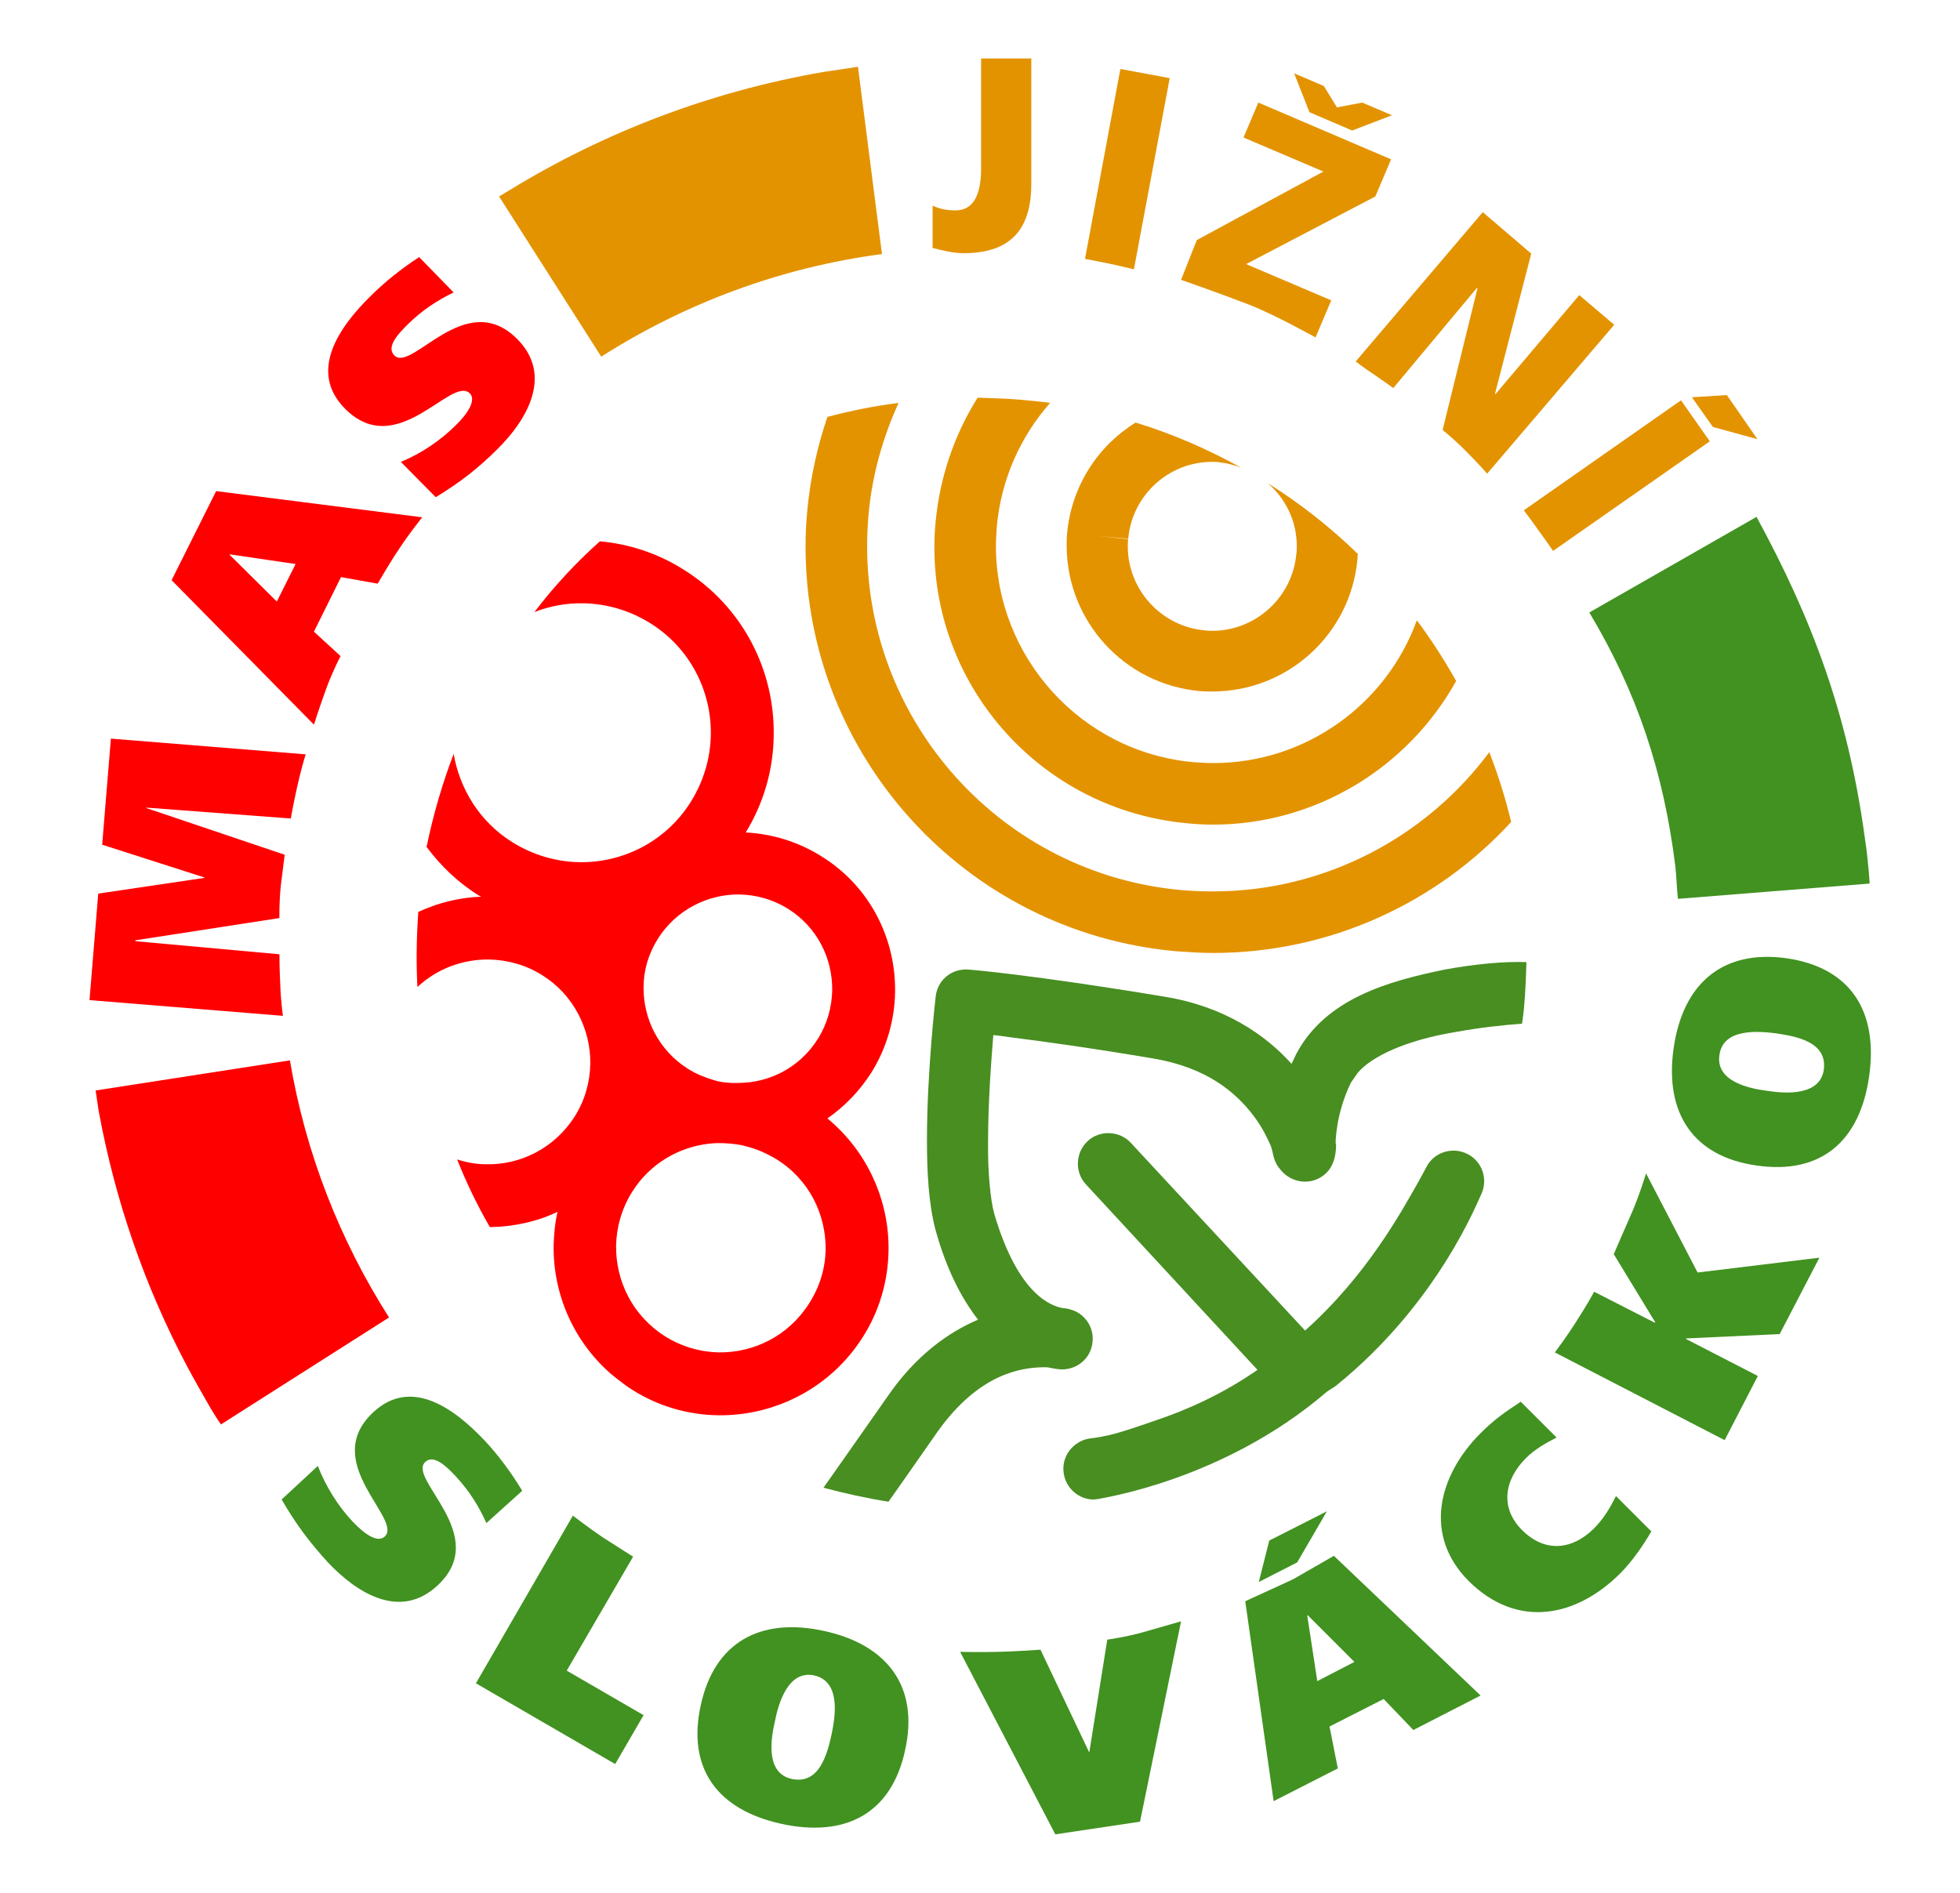
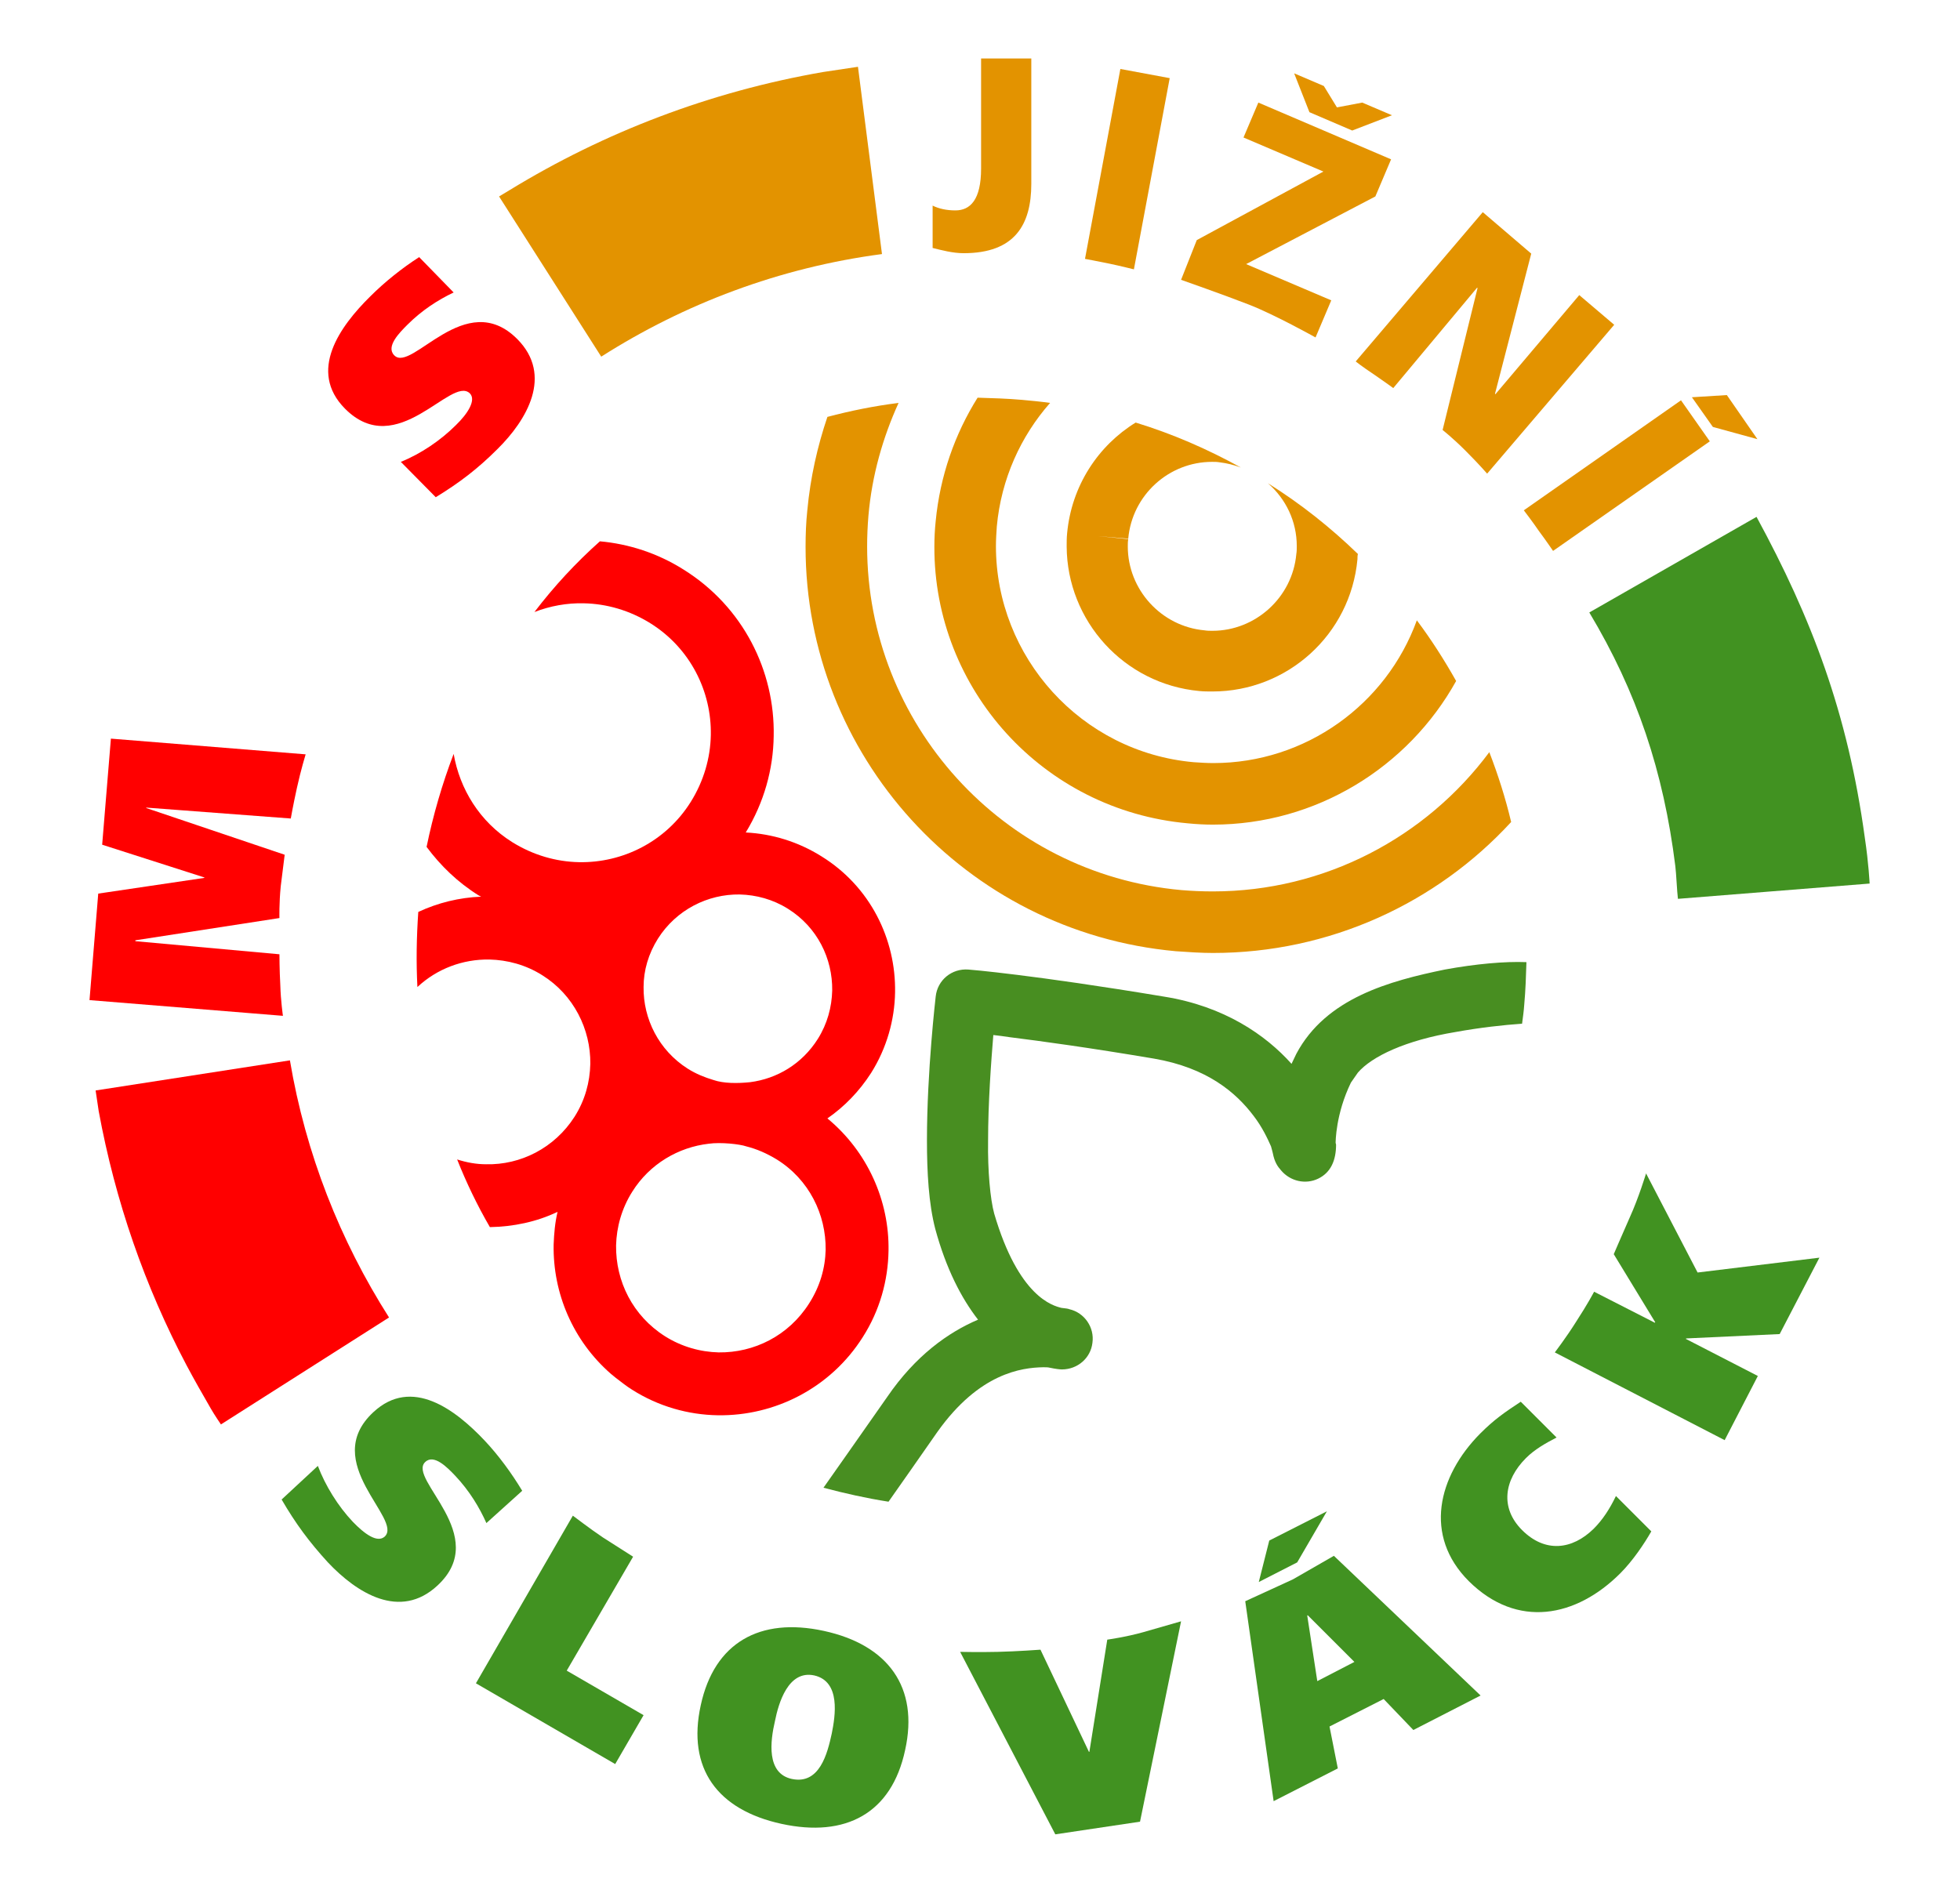
<svg xmlns="http://www.w3.org/2000/svg" version="1.1" id="Vrstva_1" x="0px" y="0px" viewBox="0 0 448.9 433.7" style="enable-background:new 0 0 448.9 433.7;" xml:space="preserve">
  <style type="text/css">
	.st0{fill:#FF0000;}
	.st1{fill:#488E21;}
	.st2{fill:#E39300;}
	.st3{fill:#419221;}
</style>
  <g>
    <path class="st0" d="M189.5,256.2c3.9-2.7,7.3-6.2,10-10.4c3.6-5.7,5.4-12.2,5.5-18.5c0.2-12.2-5.7-24.2-16.8-31.1   c-5.4-3.4-11.4-5.2-17.4-5.5c4.2-6.9,6.3-14.5,6.4-22.1c0.3-14.9-7-29.6-20.6-38.1c-6-3.8-12.6-5.9-19.2-6.5   c-5.5,4.9-10.5,10.3-15,16.2c3.6-1.4,7.5-2.1,11.3-2c5.2,0.1,10.5,1.6,15.3,4.6c9.1,5.7,14,15.6,13.8,25.6   c-0.1,5.2-1.6,10.5-4.6,15.3c-5.7,9.1-15.6,14-25.6,13.8c-5.2-0.1-10.5-1.6-15.3-4.6c-7.5-4.7-12-12.2-13.4-20.2   c-2.6,6.8-4.7,14-6.2,21.3c3.2,4.3,7.1,8.1,11.9,11.1c0.2,0.1,0.4,0.2,0.6,0.3c-5,0.2-9.9,1.4-14.4,3.5c-0.4,5.8-0.5,11.5-0.2,17.2   c4.5-4.2,10.4-6.4,16.5-6.3c4.1,0.1,8.3,1.2,12.1,3.6c7.2,4.5,11.1,12.4,11,20.3c-0.1,4.2-1.2,8.3-3.6,12.1   c-4.6,7.2-12.4,11.1-20.3,10.9c-2.2,0-4.4-0.4-6.6-1.1c2.1,5.3,4.6,10.5,7.5,15.5c5.4-0.1,10.7-1.2,15.5-3.5   c-0.6,2.5-0.8,5-0.9,7.5c-0.2,11.1,4.4,22,13.1,29.6c0.4,0.3,0.7,0.6,1.1,0.9c1.2,0.9,2.4,1.9,3.7,2.7c6.1,3.9,13,5.8,19.7,5.9   c13,0.2,25.8-6.2,33.2-17.9c3.9-6.1,5.8-13,5.9-19.8C203.7,275.1,198.7,263.8,189.5,256.2z M150.7,215c4.2-6.6,11.4-10.2,18.7-10.1   c3.8,0.1,7.6,1.1,11.1,3.3c6.7,4.2,10.2,11.4,10.1,18.7c-0.1,3.8-1.1,7.6-3.3,11.1c-3.6,5.7-9.3,9.1-15.5,9.9   c-2.9,0.3-6.1,0.3-8.4-0.5c-2-0.6-4-1.4-5.9-2.6c-6.6-4.2-10.2-11.4-10.1-18.7C147.4,222.3,148.5,218.5,150.7,215z M185.3,298.6   c-4.7,7.4-12.6,11.3-20.7,11.2c-4.2-0.1-8.5-1.3-12.3-3.7c-7.4-4.7-11.3-12.6-11.2-20.8c0.1-4.2,1.3-8.5,3.7-12.3   c4-6.4,10.6-10.2,17.5-11c2.8-0.4,7.2,0.1,8.6,0.6c2.4,0.6,4.7,1.6,7,3c7.4,4.6,11.3,12.6,11.2,20.7   C189,290.5,187.8,294.7,185.3,298.6z" />
    <path class="st1" d="M330.9,222.1c-12.6,2.6-27.2,6.5-34,19.3c-0.4,0.8-0.7,1.5-1.1,2.3c-5.9-6.6-15.4-13.2-29.2-15.4   c-30-5-44.6-6.2-44.8-6.2c-3.8-0.3-7.1,2.4-7.5,6.2c0,0.1-2,17-2,32.9c0,7.4,0.4,14.5,1.9,20.3c2.5,9.2,6,15.9,9.8,20.8   c-6.8,2.9-14.3,8.2-20.8,17.7c-6.5,9.3-12,17.1-14.6,20.8c4.9,1.3,9.8,2.4,14.9,3.2c2.9-4.1,6.8-9.7,11.2-16   c9.6-13.5,19.3-14.7,24.2-14.8c0.6,0,1.1,0,1.5,0.1c1.4,0.3,2.4,0.4,2.8,0.4c3.6,0,6.6-2.6,7-6.1c0.5-3.5-1.8-6.9-5.3-7.7   c-0.2-0.1-0.8-0.2-1.8-0.3c-2-0.5-9.8-2.5-15.4-21.6c-0.9-3.3-1.5-9.8-1.4-16.6c0-8.8,0.7-18.2,1.2-24.3c1.1,0.1,2.4,0.3,3.8,0.5   c7.2,0.9,18.2,2.4,33,4.9c12.2,2.1,18.8,7.8,22.8,13.1c2,2.6,3.2,5.2,4,7c0.1,0.3,0.4,1.5,0.4,1.5c0.4,2.1,1.1,3.1,1.9,4   c2.1,2.5,5.6,3.3,8.5,1.9c2.9-1.4,4.1-4.2,4.1-7.8l-0.1-0.4c0-0.2,0-6.6,3.5-13.8l1.6-2.3c3.2-3.7,10.9-7.4,22.4-9.3   c5.5-1,10.9-1.6,15.2-1.9c0.2-1.5,0.4-2.9,0.5-4.4c0.3-3.3,0.4-6.5,0.5-9.7C344.7,220.2,338,220.8,330.9,222.1z" />
    <path class="st2" d="M269.3,217.9c2.9,0.2,5.7,0.4,8.5,0.4c26.7,0,51.2-11.4,68.3-30c-1.3-5.5-3-10.8-5-16   c-14.5,19.5-37.7,31.9-63.3,31.9c-2.4,0-4.8-0.1-7.2-0.3c-41.1-3.7-72-38.3-72-78.7c0-2.4,0.1-4.7,0.3-7.1   c0.8-9.2,3.3-17.9,6.9-25.8c-5.6,0.7-11,1.8-16.3,3.2c-2.3,6.8-3.9,13.9-4.6,21.4c-0.3,2.8-0.4,5.6-0.4,8.4   C184.5,172.9,220.9,213.5,269.3,217.9z" />
    <path class="st2" d="M274.7,158.3c1,0.1,2,0.1,3,0.1c17.1,0,31.6-13,33.2-30.3c0-0.4,0-0.8,0.1-1.2c-6.3-6.1-13.1-11.5-20.6-16.2   c4.1,3.6,6.6,8.7,6.6,14.4c0,0.6,0,1.2-0.1,1.8c-0.9,10-9.4,17.6-19.2,17.6c-0.6,0-1.2,0-1.8-0.1c-10-0.9-17.6-9.4-17.6-19.2   c0-0.6,0-1.1,0.1-1.7l-7-0.7l7,0.6c0.9-10,9.3-17.6,19.2-17.6c0.6,0,1.1,0,1.7,0.1c1.7,0.2,3.3,0.6,4.9,1.2   c-7.6-4.2-15.6-7.7-24.1-10.3c-8.6,5.3-14.7,14.5-15.7,25.4l0,0c-0.1,1-0.1,2-0.1,3C244.4,142.2,257.4,156.7,274.7,158.3z" />
    <path class="st2" d="M272,188.6c2,0.2,3.9,0.3,5.8,0.3c23.6,0,44.7-13.1,55.7-32.9c-2.7-4.8-5.7-9.5-9-13.9   c-7,19.3-25.5,32.7-46.6,32.7c-1.5,0-3-0.1-4.5-0.2c-25.8-2.3-45.3-24.1-45.3-49.5c0-1.5,0.1-3,0.2-4.5l-7-0.6l7,0.6   c1-10.9,5.5-20.7,12.2-28.3c-2.1-0.3-4.2-0.5-6.4-0.7c-3.4-0.3-6.8-0.4-10.2-0.5c-5.2,8.3-8.6,17.9-9.6,28.3   c-0.2,1.9-0.3,3.9-0.3,5.8C213.9,157.8,238.8,185.6,272,188.6z" />
-     <path class="st1" d="M336,264.3c-3.5-1.7-7.7-0.3-9.4,3.2c0,0-0.6,1.2-1.9,3.5c-3.7,6.5-11.6,21.1-25.8,33.8L259,261.8   c-2.6-2.8-7.1-3-9.9-0.4c-2.8,2.6-3,7.1-0.4,9.9l39.3,42.5c-7.9,5.5-16.2,9.2-23.1,11.5c-4.6,1.6-8.4,2.9-11.1,3.5   c-2.7,0.6-4.1,0.7-4.1,0.7c-3.8,0.5-6.6,4-6.1,7.8c0.4,3.5,3.4,6.2,6.9,6.2l0.9-0.1c0.7-0.2,28.8-4.2,52.5-24.6l2-1.3   c23.7-19.1,32.7-42.8,33.3-43.8C340.9,270.2,339.5,266,336,264.3z" />
    <path class="st2" d="M202,58.2l-5.5-42.9c0,0-5.4,0.8-8,1.2c-25.9,4.5-50.1,13.8-71.7,27c-0.8,0.5-2.5,1.5-2.5,1.5l23.4,36.7   C156.7,69.6,178.5,61.3,202,58.2" />
    <path class="st3" d="M428.2,202.4c0,0-0.2-4.5-1.1-10.5c-3.9-28.6-12.2-50.3-24.8-73.5L364,140.3c10.9,18.2,17,36.4,19.7,58.1   c0.2,1.5,0.4,6,0.6,7.5L428.2,202.4z" />
    <path class="st0" d="M66.4,242.9l-44.5,6.9c0,0,0.4,2.7,0.7,4.7c3.8,20.7,10.6,40.2,20.1,58.2c1.8,3.4,3.7,6.7,5.6,10   c0.8,1.4,2.3,3.6,2.3,3.6l38.5-24.5C77.9,284.2,70,264.3,66.4,242.9" />
    <path class="st0" d="M20.5,229.1l2-24.4l24.3-3.6l0-0.1l-23.4-7.5l2-24.3l44.6,3.6c0,0-1.1,3.6-2,7.7c-0.9,4.1-1.4,7-1.4,7   L33.5,185l0,0.1l31.7,10.7c0,0-0.4,3.2-0.9,7.2c-0.4,4-0.3,7.3-0.3,7.3l-33,5.1l0,0.2l33,3c0,0,0,3.5,0.2,7.1c0.1,3.6,0.6,7,0.6,7   L20.5,229.1z" />
-     <path class="st0" d="M63.4,137.8l4.3-8.6l-15-2.2l-0.1,0.1L63.4,137.8z M39.3,132.9l10.2-20.4l47.2,6c0,0-2.9,3.6-5.2,7.1   c-2.3,3.4-5,8.1-5,8.1l-8.4-1.5l-6.2,12.5l6.1,5.6c0,0-1.8,3.4-3.3,7.5c-1.5,4.1-2.8,8.2-2.8,8.2L39.3,132.9z" />
    <path class="st0" d="M103.9,67c-3.6,1.7-7.3,4.1-10.6,7.4c-1.8,1.8-5,5-3,7c4,4.1,16.3-15.7,28.2-3.7c8.2,8.3,2.2,18.5-4.6,25.2   c-4.5,4.5-8.7,7.7-14.1,11l-8-8.1c4.5-1.8,9.1-4.9,12.6-8.4c2.8-2.7,4.7-5.8,3.2-7.3C103.3,86,91,105.7,79,93.6   c-8.5-8.6-1.2-18.8,5.8-25.7c3.3-3.3,7.3-6.5,11.2-9L103.9,67z" />
    <path class="st2" d="M213.6,47.1c1.4,0.7,3.2,1.1,5.2,1.1c3.4,0,5.9-2.4,5.9-9.6l0-25.2l11.5,0l0,28.7c0,9.4-3.8,15.9-15.5,15.9   c-2.5,0-5.1-0.7-7.1-1.2V47.1z" />
    <path class="st2" d="M256.6,15.8l11.3,2.1l-8.2,43.8c0,0-3.2-0.8-5.6-1.3c-2.4-0.5-5.6-1.1-5.6-1.1L256.6,15.8z" />
    <path class="st2" d="M309.7,29.9l-9.8-4.2l-3.5-8.9l6.8,2.9l3,4.9l5.8-1.1l6.8,2.9L309.7,29.9z M315,45l-29.6,15.5l19.5,8.3   l-3.6,8.5c0,0-9.3-5.2-15.2-7.5c-5.9-2.3-15.6-5.7-15.6-5.7l3.6-9.1l29-15.7l-18.3-7.8l3.4-8l30.4,13L315,45z" />
    <path class="st2" d="M339.6,48.6l11.1,9.5l-8.3,32.1l0.1,0.1l19.2-22.7l8,6.8l-29.1,34.1c0,0-1.9-2.2-5-5.3   c-2.9-2.9-5.2-4.7-5.2-4.7l8-32.5l-0.1-0.1l-19.2,23c0,0-1.9-1.4-4.1-2.9c-3.3-2.2-4.5-3.2-4.5-3.2L339.6,48.6z" />
    <path class="st2" d="M395.5,90.5l7,10.1l-10.2-2.8l-4.8-6.8L395.5,90.5z M385,91.7l6.6,9.4l-35.9,25.1c0,0-1.7-2.5-3.2-4.5   c-1.5-2.2-3.5-4.8-3.5-4.8L385,91.7z" />
    <path class="st3" d="M111.4,348.9c-1.6-3.6-3.9-7.4-7.1-10.8c-1.8-1.9-4.9-5.1-6.9-3.2c-4.2,3.9,15.2,16.8,2.8,28.3   c-8.6,8-18.5,1.7-25.1-5.3c-4.3-4.7-7.4-8.9-10.6-14.4l8.3-7.7c1.7,4.5,4.6,9.2,8,12.8c2.7,2.8,5.6,4.9,7.3,3.4   c4.3-4-15-17-2.6-28.5c8.8-8.2,18.8-0.6,25.5,6.5c3.2,3.4,6.2,7.5,8.6,11.5L111.4,348.9z" />
    <path class="st3" d="M131.2,347.2c0,0,4.2,3.2,6.9,5c2.8,1.8,6.9,4.4,6.9,4.4l-15.2,26.1l17.6,10.2l-6.5,11.2L109,385.6   L131.2,347.2z" />
    <path class="st3" d="M181.3,407.5c6.4,1.4,8.2-5.8,9.2-10.4c0.8-4,2.1-11.9-4-13.3c-6-1.3-8.2,6.4-9,10.4   C176.4,398.9,175.5,406.2,181.3,407.5 M179,417.8c-14.7-3.2-21.7-12.7-18.5-27.2c3.1-14.3,13.5-20.2,28.2-17   c14.7,3.2,21.8,12.9,18.6,27.3C204.2,415.4,193.7,421,179,417.8" />
    <path class="st3" d="M219.9,378.4c0,0,4.5,0.1,8.6,0c4.4-0.1,9.8-0.5,9.8-0.5l11.1,23.4l0.1,0l4.1-25.7c0,0,4.3-0.6,8.2-1.7   c3.8-1.1,8.7-2.5,8.7-2.5l-9.4,45.9l-19.4,2.9L219.9,378.4z" />
    <path class="st3" d="M301.7,385.1l8.5-4.4l-10.7-10.7l-0.1,0.1L301.7,385.1z M303.9,346.2l-6.8,11.7l-8.8,4.5l2.4-9.5L303.9,346.2z    M285.2,366.8l10.9-5l9.4-5.4l33.6,32l-15.4,7.9l-6.8-7.1l-12.4,6.3l1.9,9.6l-14.7,7.5L285.2,366.8z" />
    <path class="st3" d="M378.2,350.8c-1.6,2.8-4.2,6.7-7.1,9.6c-10.1,10.1-23.6,12.8-34.7,1.8c-10.4-10.4-7.1-24,2.6-33.8   c3.2-3.2,5.5-4.8,9.3-7.3l8.2,8.2c-2.5,1.3-5,2.7-7,4.7c-5,5-6,11.4-0.9,16.5c5.3,5.3,11.5,4.5,16.4-0.3c2.1-2.1,3.7-4.6,5.1-7.5   L378.2,350.8z" />
    <path class="st3" d="M379,303l0.1-0.1l-9.5-15.6c0,0,1.8-4.2,3.7-8.5c2-4.4,3.7-10,3.7-10l11.8,22.7l27.9-3.4l-9.1,17.5l-21.4,1   l-0.1,0.1l16.5,8.5l-7.6,14.7l-38.9-20.1c0,0,2.6-3.4,4.8-6.9c2.8-4.3,4.2-7,4.2-7L379,303z" />
-     <path class="st3" d="M417.7,245.1c0.9-6.5-6.4-7.7-11-8.4c-4-0.5-12.1-1.2-12.9,5c-0.9,6.1,7,7.7,11.1,8.2   C409.4,250.6,416.8,250.9,417.7,245.1 M428.1,246.5c-2.1,14.9-11,22.6-25.7,20.5c-14.5-2-21.2-11.9-19.1-26.8   c2.1-14.9,11.2-22.7,25.8-20.7C423.8,221.6,430.2,231.6,428.1,246.5" />
  </g>
</svg>